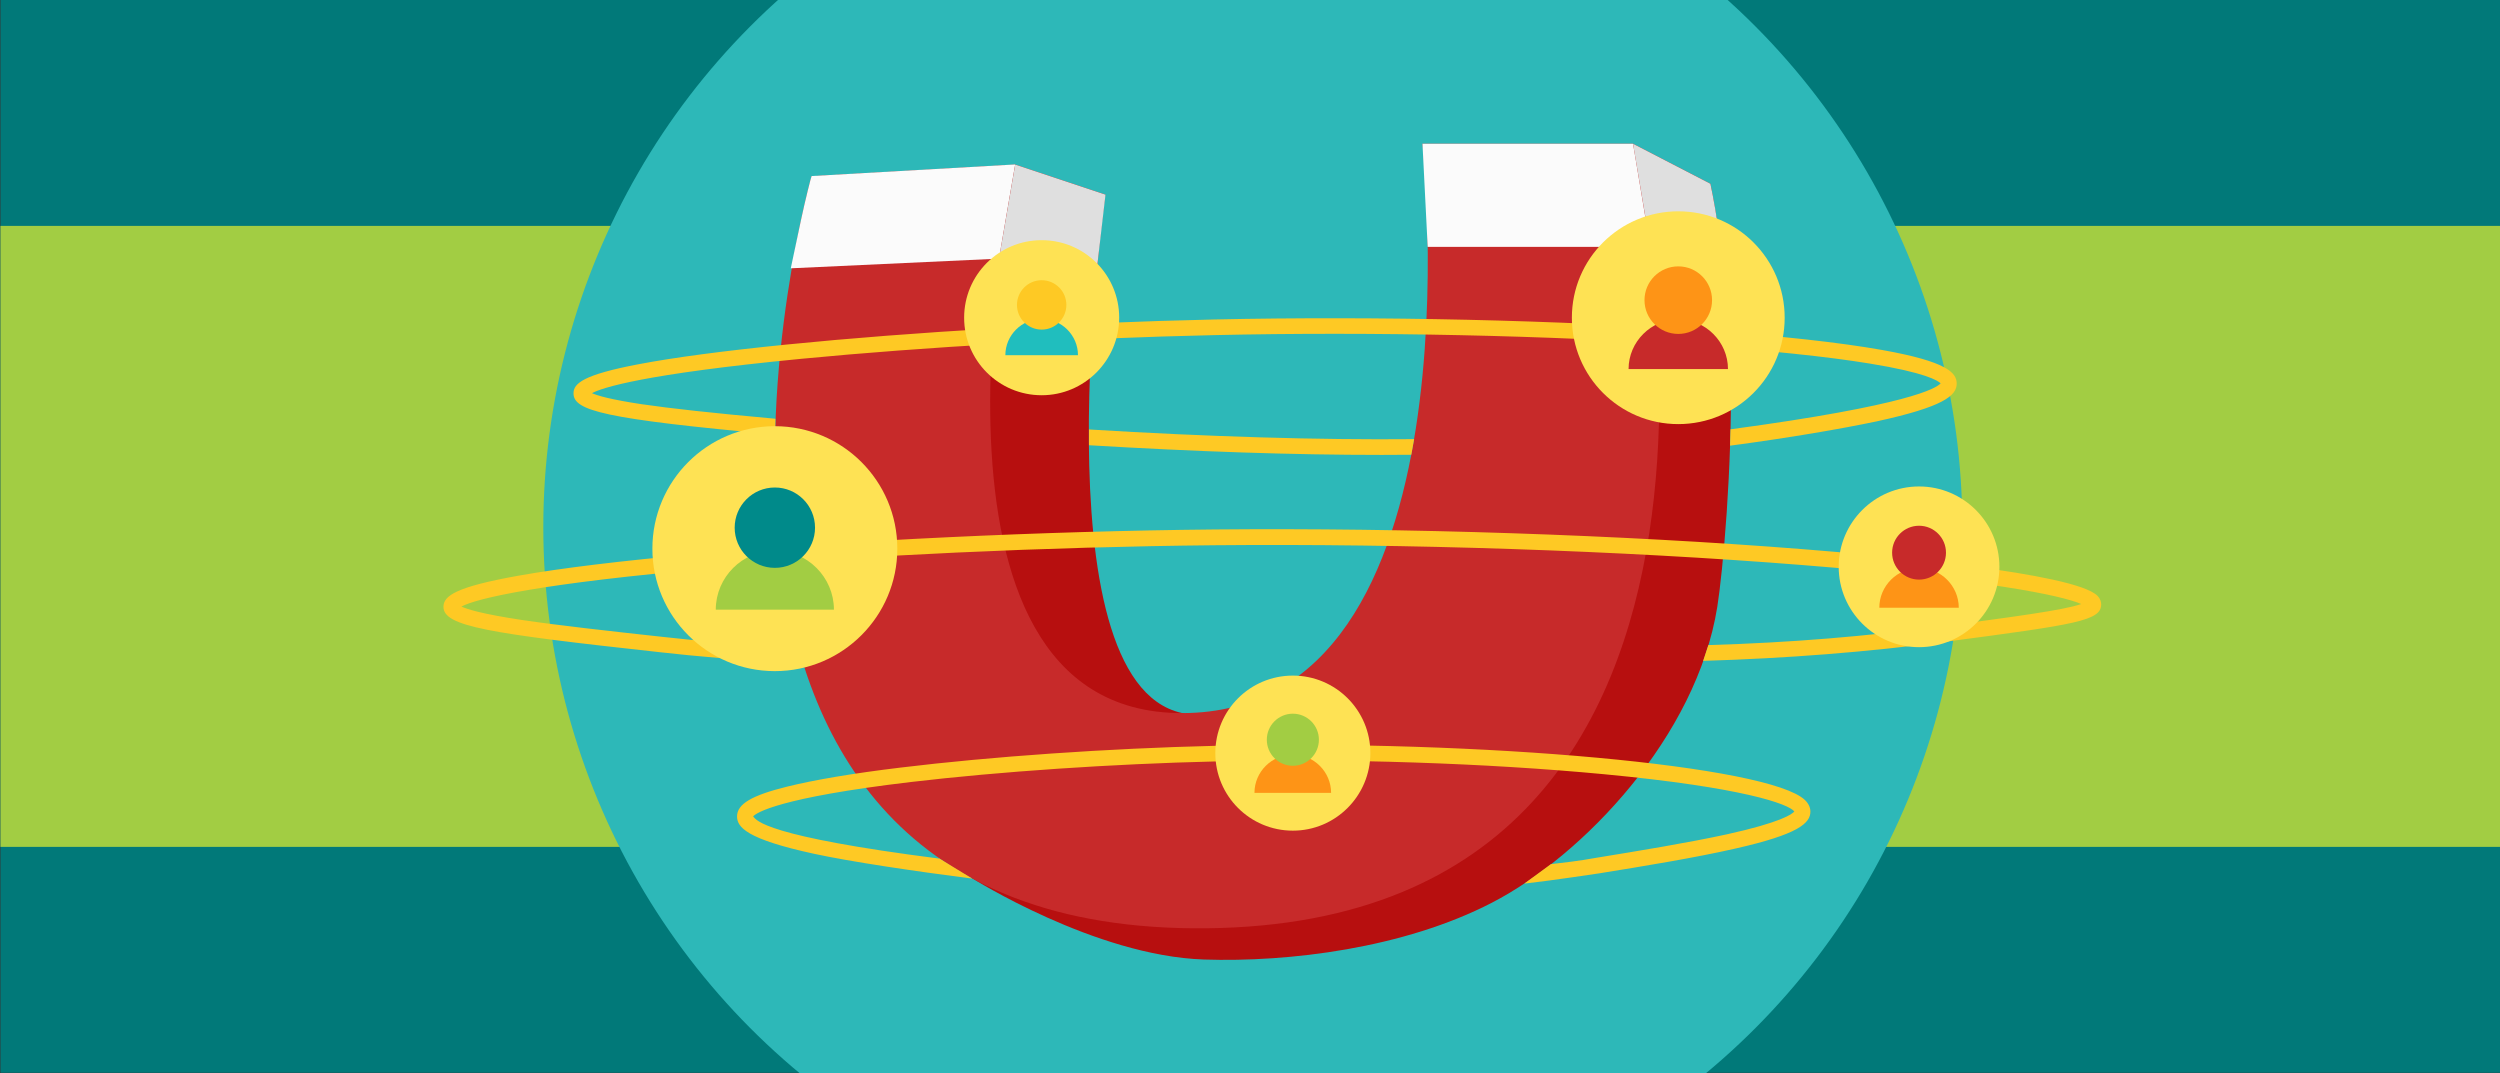
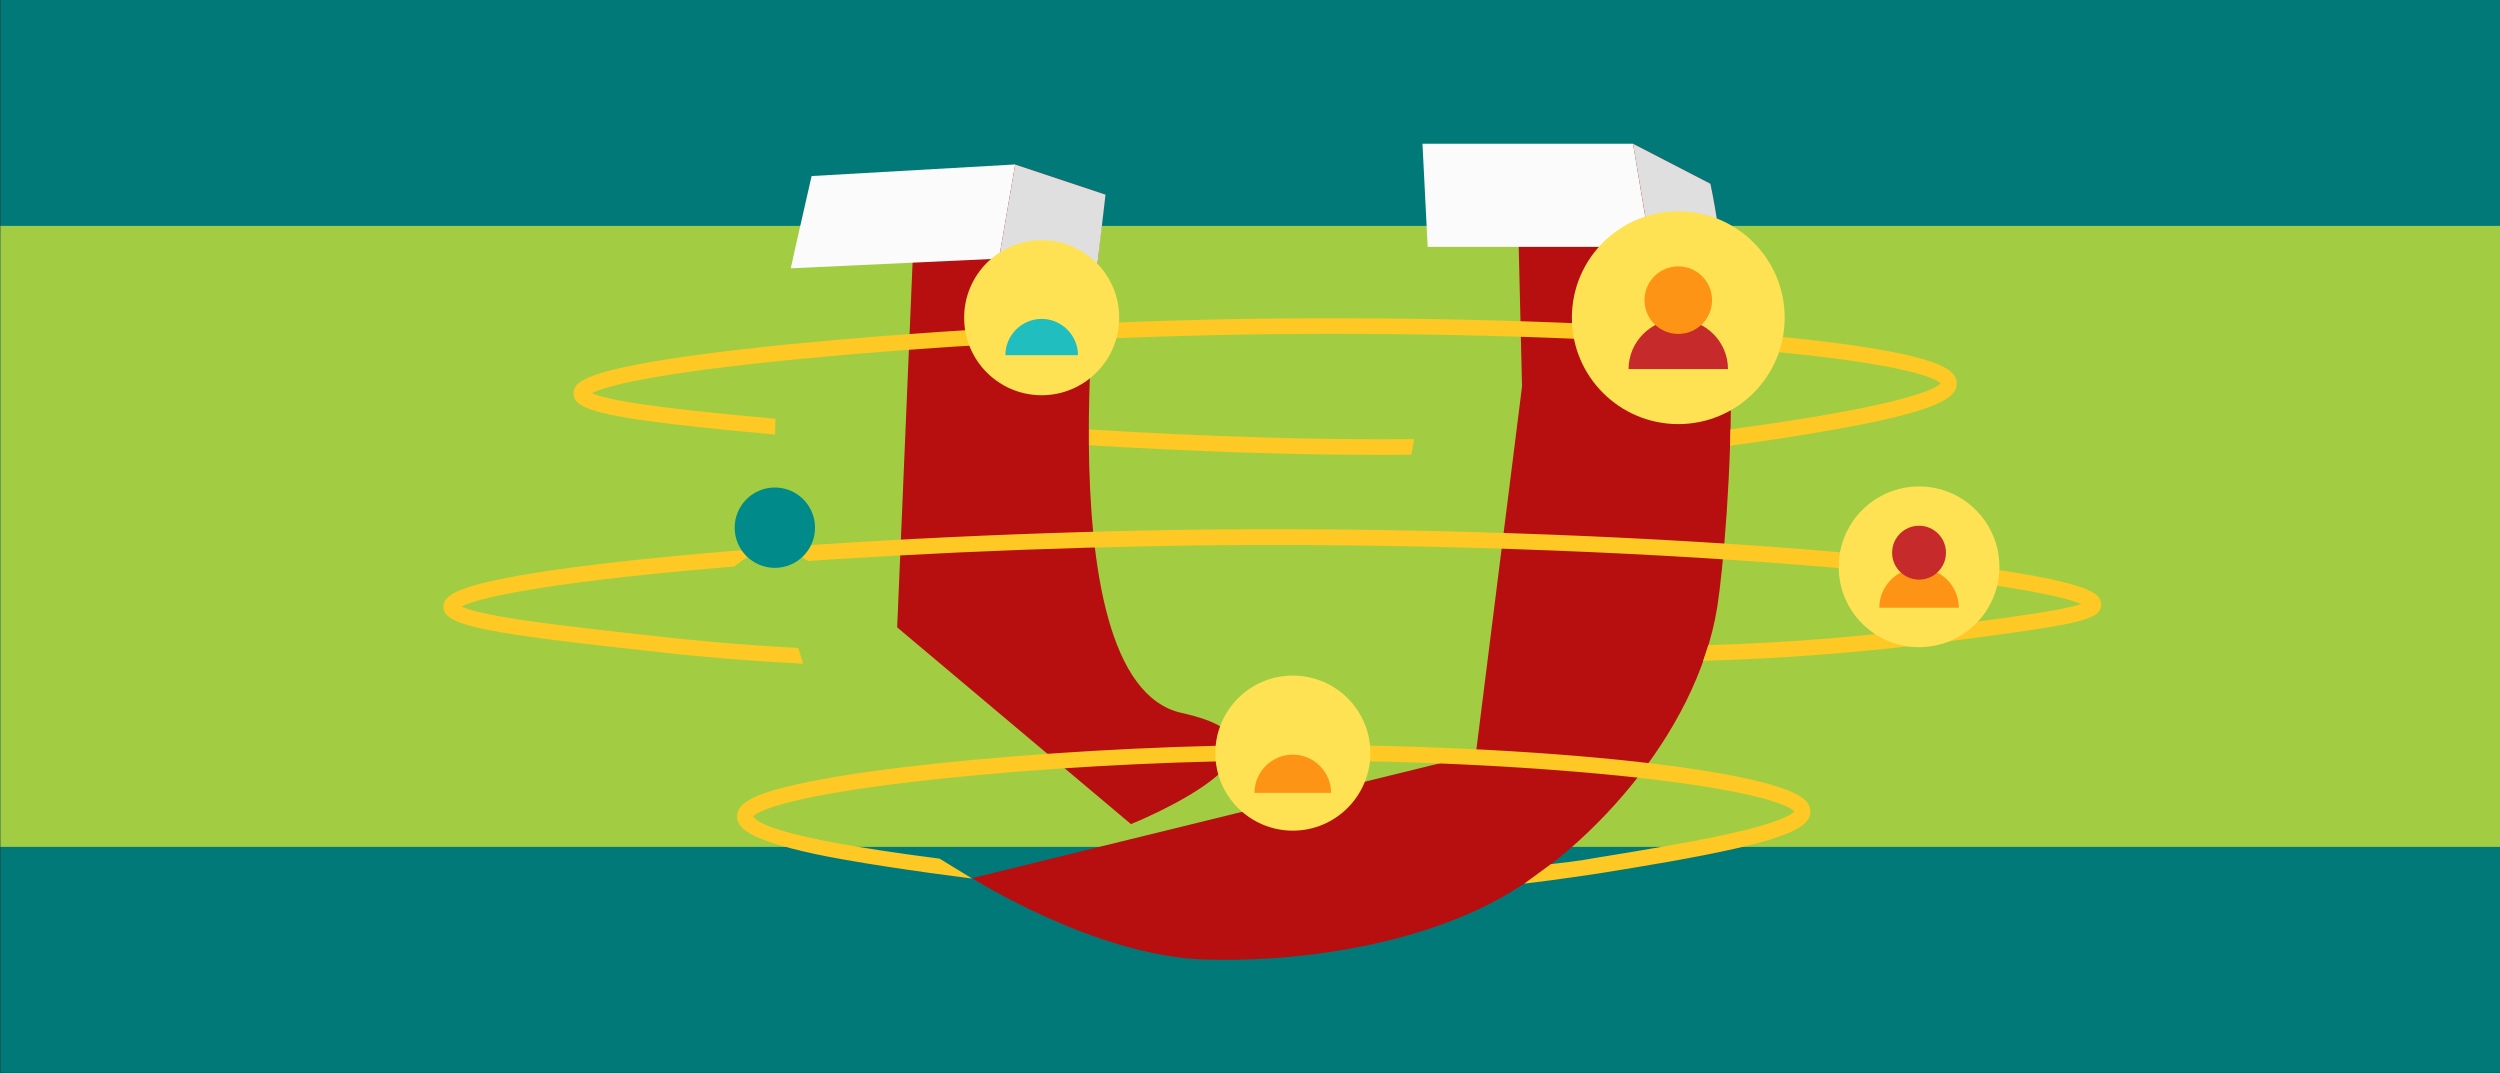
<svg xmlns="http://www.w3.org/2000/svg" version="1.1" id="Layer_1" x="0px" y="0px" viewBox="0 0 1680 721.1" style="enable-background:new 0 0 1680 721.1;" xml:space="preserve">
  <rect x="0" y="0" width="1680" height="721.1" fill="#333333" stroke="none" />
  <style type="text/css">
	.st0{fill:#017979;}
	.st1{fill:#A2CD43;}
	.st2{fill:#2DB8B8;}
	.st3{fill:#B70F0F;}
	.st4{fill:#C72A2A;}
	.st5{fill:#FBFBFB;}
	.st6{fill:#DFDFDF;}
	.st7{fill:#FEC924;}
	.st8{fill:#FEE254;}
	.st9{fill:#FE9416;}
	.st10{fill:#008A8A;}
	.st11{fill:#20BEBE;}
</style>
  <rect x="0.3" y="-0.1" class="st0" width="1682.4" height="721" />
  <rect x="0.3" y="151.8" class="st1" width="1682.4" height="417.3" />
-   <circle class="st2" cx="841.9" cy="354.3" r="476.8" />
  <g>
    <g>
      <g>
        <path class="st3" d="M682.2,110.6l60.6,20.2c0,0-46.7,326.6,51.3,348.3S760,553.8,760,553.8L602.9,421.6l10.9-258.1L682.2,110.6z     " />
        <path class="st3" d="M1097.4,96.6l52,26.9c0,0,12.6,59.2,13.7,124.7c1.1,66.5-5.4,136.6-9.1,159.7c-13.9,86.9-90,167-151.4,198.7     c-59.3,30.7-136.6,40.1-193.5,38.2c-73.3-2.4-155.9-54.7-155.9-54.7l338.5-83.1l31.1-247.3l-3.1-130.6L1097.4,96.6z" />
-         <path class="st4" d="M545.4,118.4c0,0-144.6,510.1,265.9,505.4c410.5-4.7,286.1-527.2,286.1-527.2H955.9     c0,0,42,382.6-161.7,382.6c-192.8,0-112-368.6-112-368.6L545.4,118.4z" />
-         <path class="st5" d="M531.4,180.3l139.9-6.5l10.9-63.3l-136.8,7.8c-0.2-0.1-4.6,17.5-7.1,29.4C535.1,163,531.4,180.3,531.4,180.3     z" />
+         <path class="st5" d="M531.4,180.3l139.9-6.5l10.9-63.3l-136.8,7.8C535.1,163,531.4,180.3,531.4,180.3     z" />
        <polygon class="st6" points="682.2,110.6 742.9,130.8 736.1,189.3 671.3,173.9    " />
        <polygon class="st5" points="955.9,96.6 1097.4,96.6 1109,165.9 959.4,165.9    " />
        <path class="st6" d="M1097.4,96.6l52,26.9c0,0,2.6,12,4.9,27.3c1.6,10.7,4,29,4,29l-49.2-14L1097.4,96.6z" />
      </g>
      <g>
        <path class="st7" d="M1162.6,299.5l0.3-11c120-16.2,138.3-27.6,141.2-30.9c-1.8-1.8-10.1-7.2-47.7-13.3     c-28.6-4.7-69.1-8.9-116.9-12.2c-96.7-6.7-217.5-9.3-323.3-6.9c-91.8,2-195.6,8-277.5,15.9c-106.8,10.3-134.1,19.5-140.9,23.1     c3.5,1.6,12.1,4.2,33.2,7.4c19.8,2.9,47.1,5.9,90.1,9.8l-0.3,10.6c-115.7-10.5-135.3-16.1-135.4-27.6c-0.1-6.9,7.1-12.6,43-19.5     c23.8-4.6,58.6-9.2,100.6-13.4c83.7-8.4,191-14.7,286.9-16.8c109.3-2.4,233.2,0.4,331.5,7.5c48.8,3.5,89.4,8,117.4,13     c43.7,7.8,49.9,15.3,50.1,22.3c0.2,8.4-8.9,15.9-53.9,25.7C1237.1,288.2,1203.1,294.1,1162.6,299.5z" />
      </g>
      <g>
        <path class="st7" d="M928.5,305.7c-59.2,0-125-2.2-196.7-6.5l0-10.6c80,4.9,154.4,7.1,218.5,6.5l-1.9,10.5     C941.5,305.7,935.6,305.7,928.5,305.7z" />
      </g>
      <g>
        <path class="st7" d="M539.7,446c-41.8-2.2-73-5.1-96.1-7.7c-116-12.7-145.5-17.4-145.6-30.5c0-7.4,8.3-13.4,50.2-20.9     c28.5-5.1,69.9-10.1,119.7-14.6c102.6-9.2,232.8-15.4,348.2-16.5c129.3-1.2,273.3,3.6,394.9,13.2c54.6,4.3,183.2,16,198.4,31.3     c2.2,2.2,2.6,4.4,2.6,5.9c-0.1,10.9-16.5,13.4-103.5,24.9c-53.9,7.1-107.4,11.3-164,13l3.5-10.6c56.2-1.7,105.5-5.8,159-12.9     c44.2-5.8,80.1-10.6,91.6-14.7c-12.9-5.7-62.8-16.3-187.5-26.2c-121.6-9.7-265.6-14.5-395.1-13.3     c-112.7,1.1-235.9,6.8-337.9,15.6c-114.2,9.9-157.9,20.1-168,25.6c3.8,1.8,13.9,5,40.5,9c24.9,3.7,58.4,7.4,94,11.3     c23,2.5,50.2,5.3,91.8,7.5L539.7,446z" />
      </g>
      <g>
        <path class="st7" d="M1024.3,593.8l17.9-13.1c21.4-2.4,26.3-3.6,30.7-4.3c28.7-4.7,61.2-10,87.4-15.7c36.7-8.1,44-13.6,45.5-15.4     c-4-5.1-34.9-16.2-127.6-25c-79.3-7.5-174.7-10.7-261.8-8.6c-68.5,1.6-144.8,6.8-204.2,13.8c-89.5,10.6-104,20.8-106.1,23.1     c2.3,2.8,8,13.4,125.3,28.4l21.9,13.4c-38.6-4.9-82.5-11.5-106-16.6c-45.8-9.9-52.1-18-52-25.3c0.1-8.2,9.8-14,33.7-19.9     c18.2-4.5,43.9-8.9,76.3-12.8c60.7-7.4,139.5-12.9,210.8-14.6c180.1-4.3,372.9,13.4,396.8,36.4c2.4,2.3,3.6,4.9,3.7,7.6     c0.1,8.1-8.4,15.5-50.3,25c-27.1,6.2-61.4,11.8-91.7,16.7C1070.1,587.5,1046,591.3,1024.3,593.8z" />
      </g>
    </g>
    <g>
      <path class="st8" d="M1127.8,285L1127.8,285c-39.5,0-71.5-32-71.5-71.5v0c0-39.5,32-71.5,71.5-71.5h0c39.5,0,71.5,32,71.5,71.5v0    C1199.3,253,1167.3,285,1127.8,285z" />
      <path class="st4" d="M1127.8,248h33.4c0-18.3-15.1-33.4-33.4-33.4c-18.3,0-33.4,15.1-33.4,33.4H1127.8z" />
      <circle class="st9" cx="1127.8" cy="201.7" r="22.7" />
    </g>
    <g>
-       <path class="st8" d="M520.7,451L520.7,451c-45.4,0-82.3-36.8-82.3-82.3v0c0-45.4,36.8-82.3,82.3-82.3h0    c45.4,0,82.3,36.8,82.3,82.3v0C603,414.1,566.1,451,520.7,451z" />
      <path class="st1" d="M520.7,409.7h39.7c0-21.8-17.9-39.7-39.7-39.7c-21.8,0-39.7,17.9-39.7,39.7H520.7z" />
      <circle class="st10" cx="520.7" cy="354.6" r="27" />
    </g>
    <g>
      <path class="st8" d="M868.8,558.2L868.8,558.2c-28.8,0-52.1-23.3-52.1-52.1v0c0-28.8,23.3-52.1,52.1-52.1h0    c28.8,0,52.1,23.3,52.1,52.1v0C920.8,534.9,897.5,558.2,868.8,558.2z" />
      <path class="st9" d="M868.8,532.8h25.7c0-14.1-11.6-25.7-25.7-25.7S843,518.6,843,532.8H868.8z" />
-       <circle class="st1" cx="868.8" cy="497.1" r="17.5" />
    </g>
    <g>
      <path class="st8" d="M1289.6,434.9L1289.6,434.9c-29.8,0-54-24.2-54-54v0c0-29.8,24.2-54,54-54h0c29.8,0,54,24.2,54,54v0    C1343.6,410.7,1319.4,434.9,1289.6,434.9z" />
      <path class="st9" d="M1289.6,408.4h26.7c0-14.6-12-26.7-26.7-26.7c-14.6,0-26.7,12-26.7,26.7H1289.6z" />
      <circle class="st4" cx="1289.6" cy="371.4" r="18.1" />
    </g>
    <g>
      <path class="st8" d="M700,265.6L700,265.6c-28.8,0-52.1-23.3-52.1-52.1v0c0-28.8,23.3-52.1,52.1-52.1h0    c28.8,0,52.1,23.3,52.1,52.1v0C752,242.3,728.7,265.6,700,265.6z" />
      <path class="st11" d="M700,238.7h24.4c0-13.4-11-24.4-24.4-24.4c-13.4,0-24.4,11-24.4,24.4H700z" />
-       <circle class="st7" cx="700" cy="204.9" r="16.6" />
    </g>
  </g>
</svg>